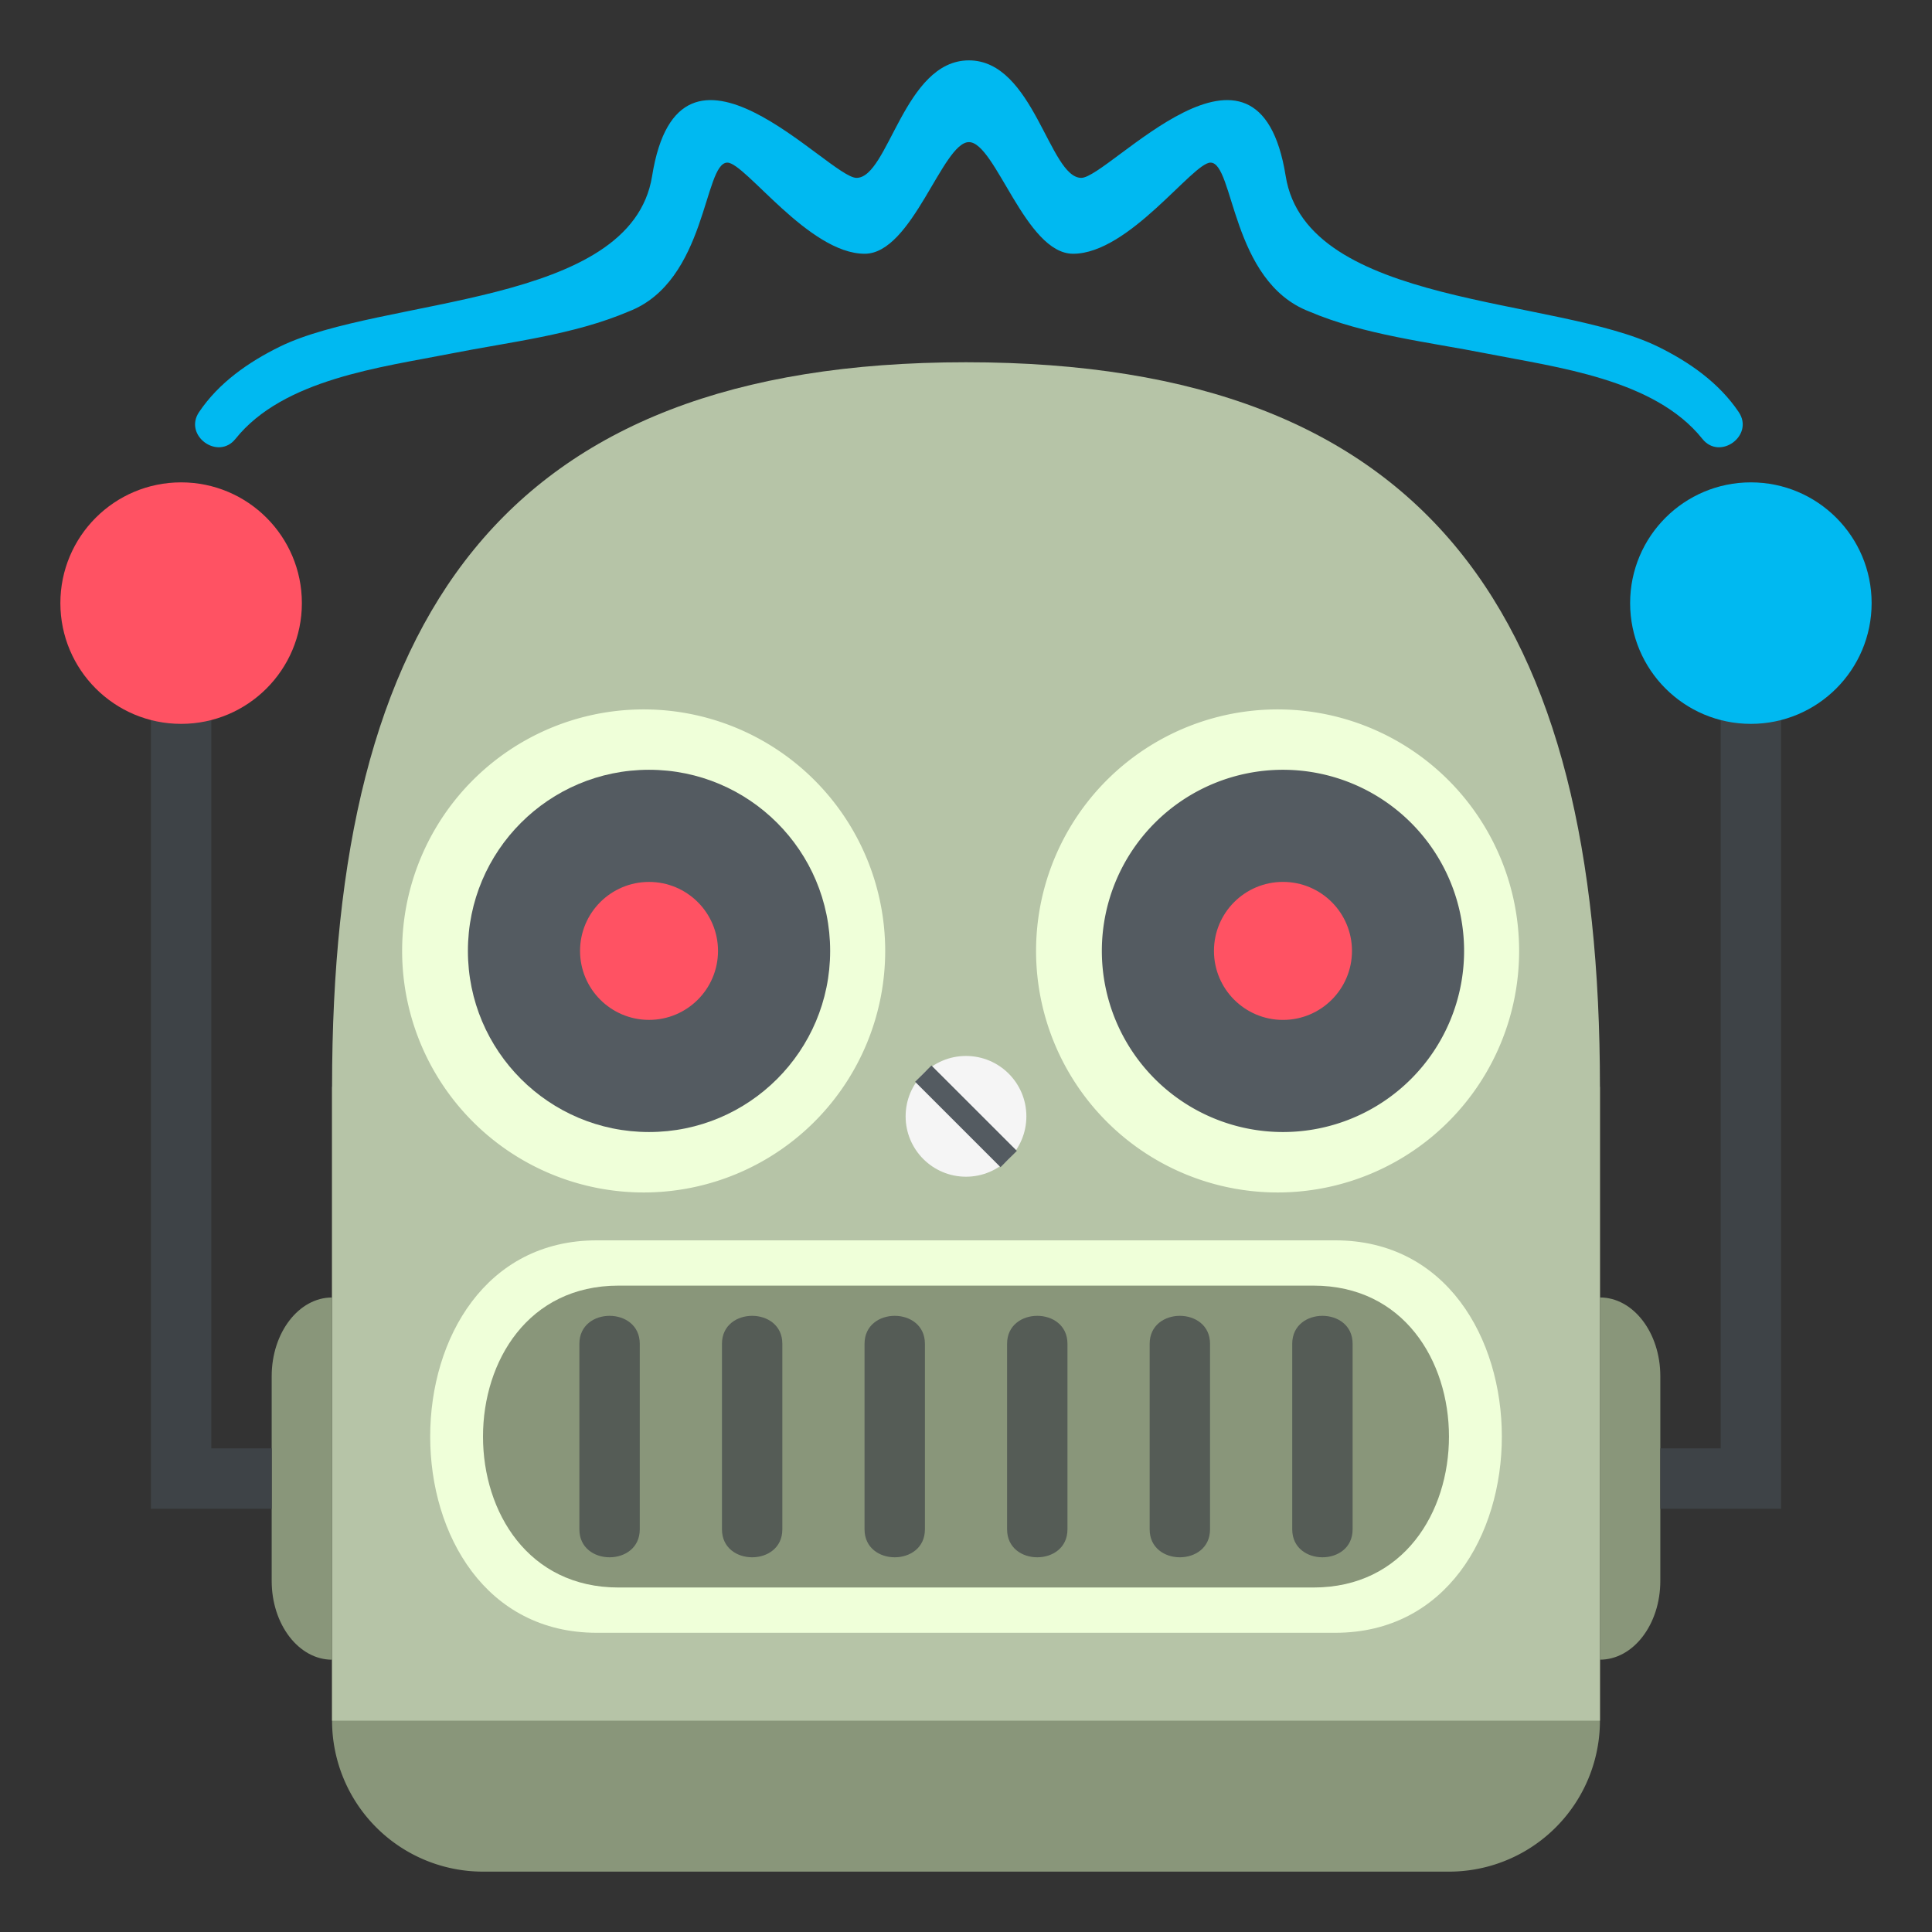
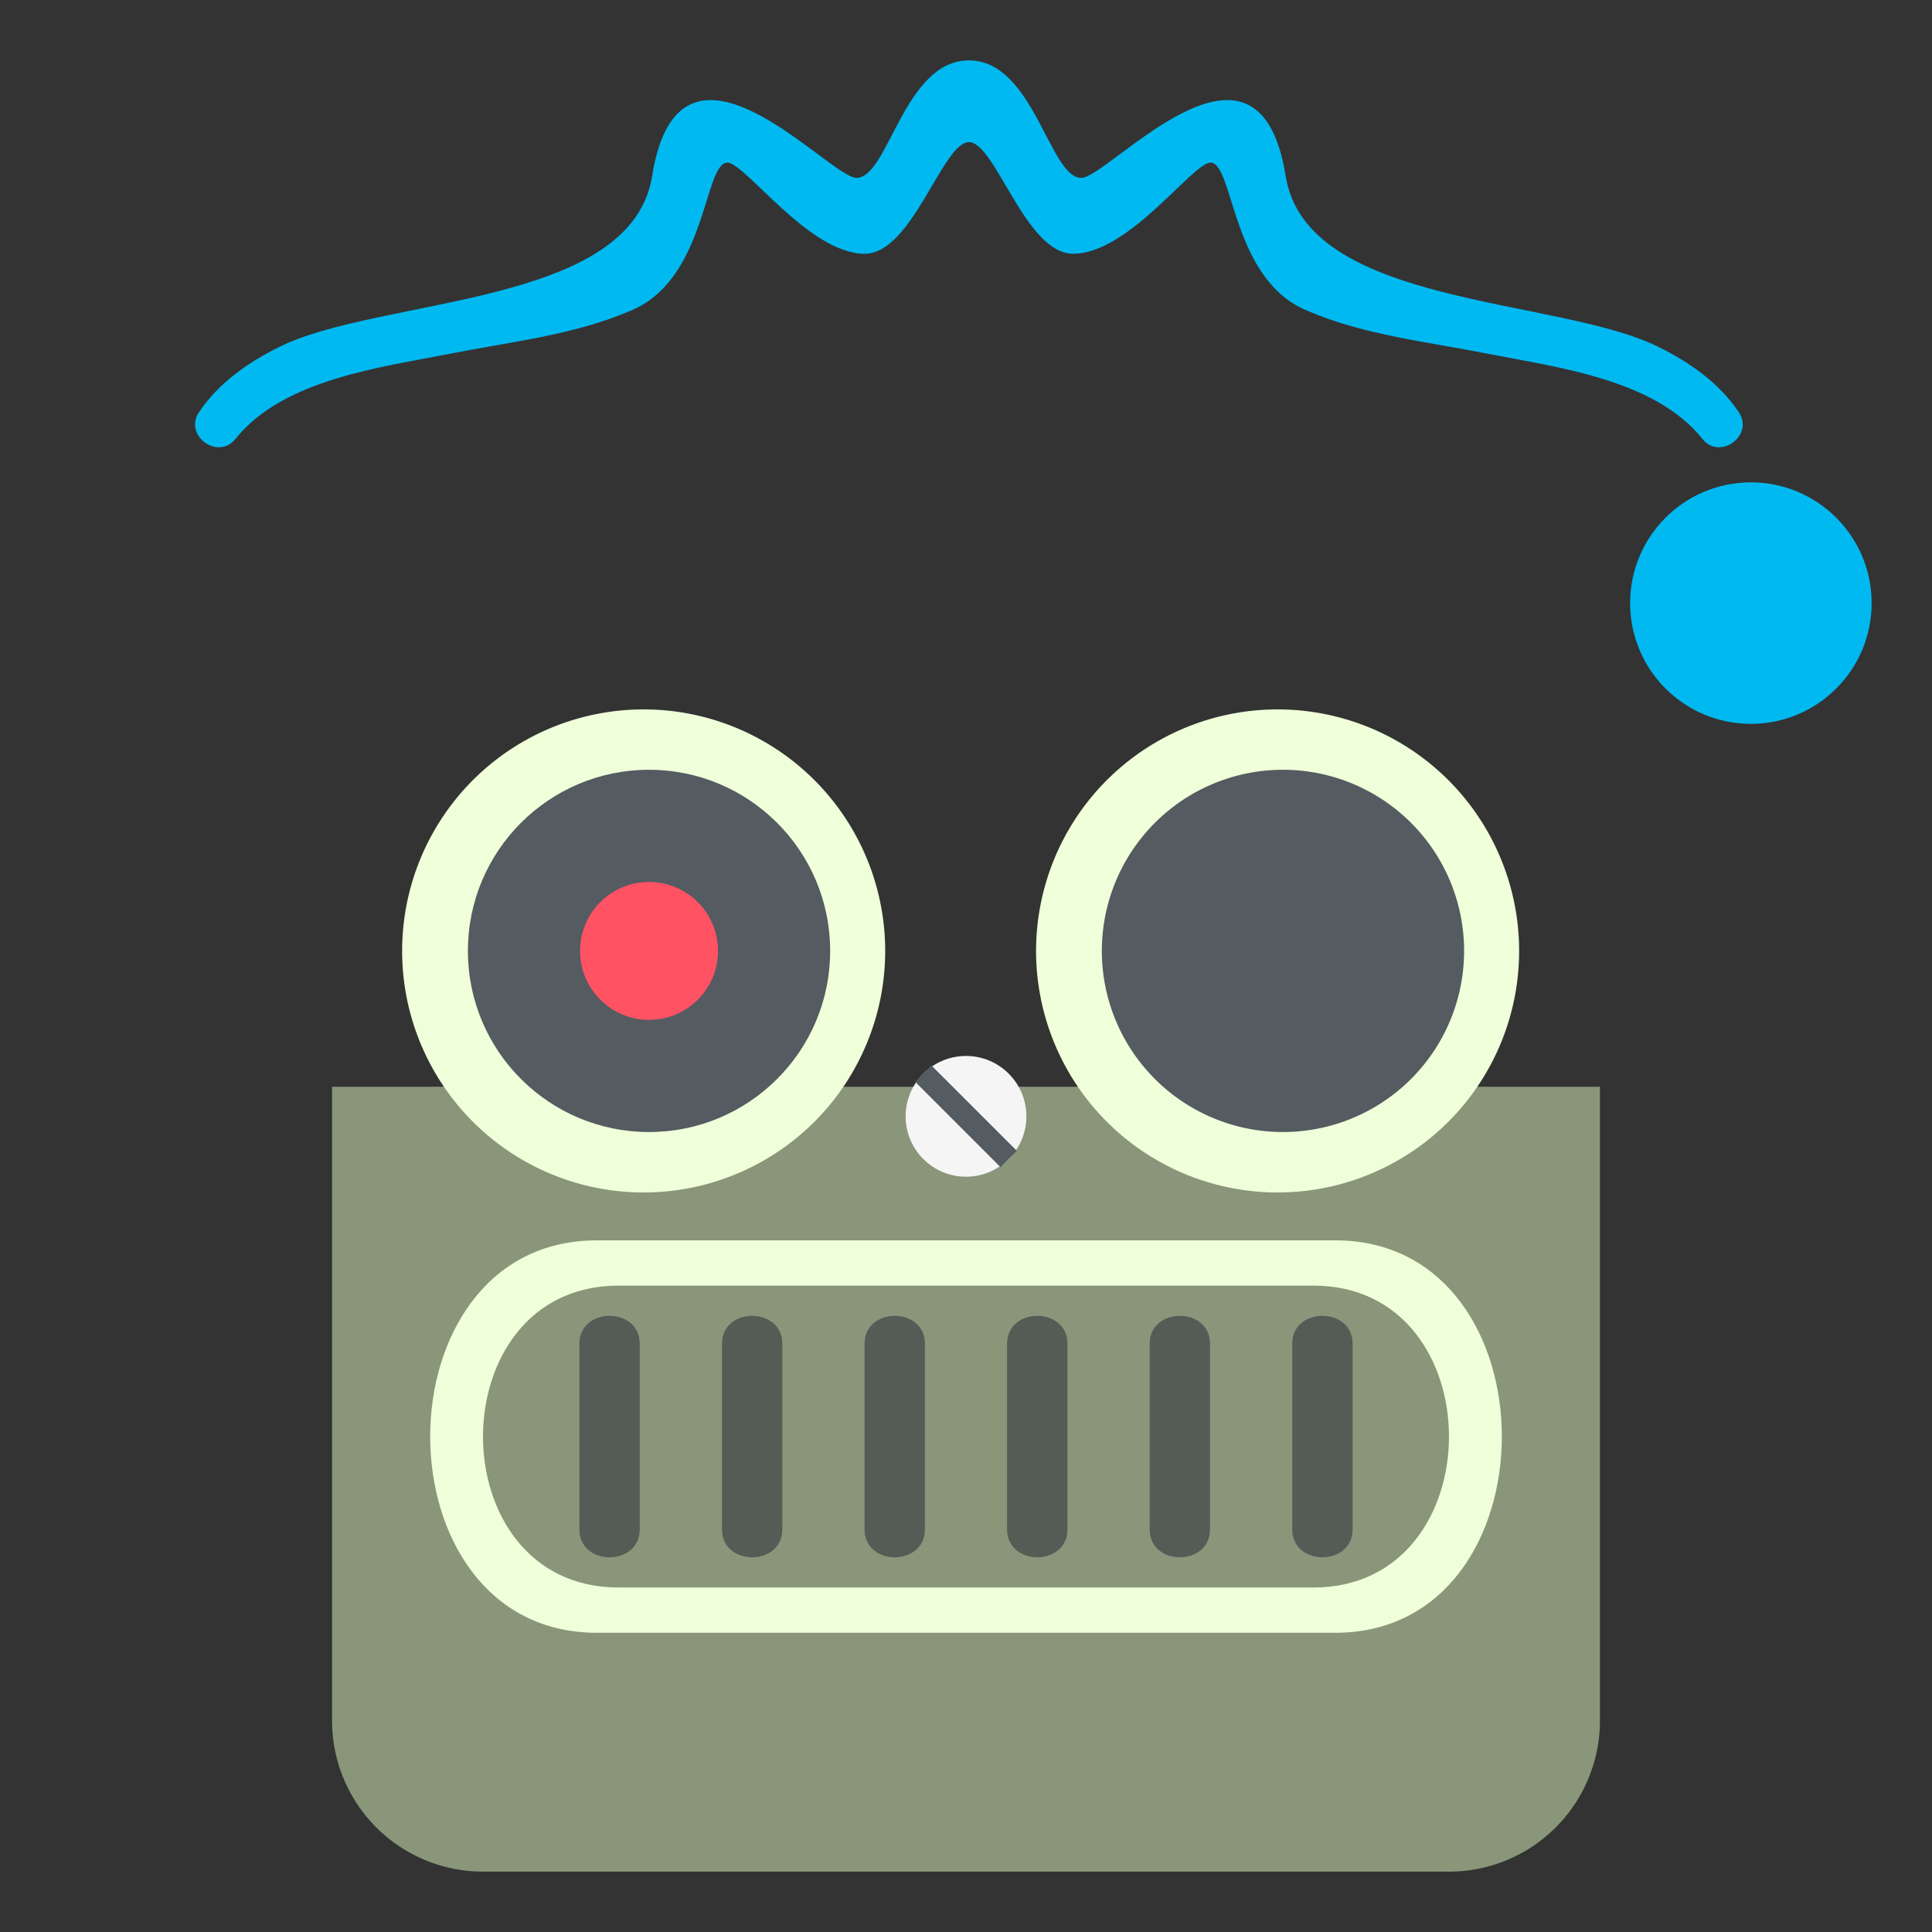
<svg xmlns="http://www.w3.org/2000/svg" width="64" height="64" viewBox="0 0 64 64">
  <rect x="0" y="0" width="64" height="64" fill="#333333" stroke="none" />
-   <path fill="#00B9F1" d="M57.598 13.651c-.656-.974-1.637-1.658-2.674-2.167-3.377-1.659-11.639-1.31-12.334-5.653-.914-5.695-5.855.061-6.771.061C34.76 5.892 34.246 2 32.096 2c-2.152 0-2.664 3.892-3.723 3.892-.916 0-5.859-5.756-6.771-.061-.695 4.344-8.959 3.995-12.334 5.653-1.037.51-2.02 1.194-2.674 2.167-.521.773.625 1.614 1.207.887 1.586-1.984 4.832-2.37 7.145-2.827 1.941-.384 4.049-.612 5.881-1.393 2.596-1 2.48-4.931 3.268-4.931.588 0 2.697 3.019 4.549 3.019 1.58 0 2.58-3.698 3.453-3.698.877 0 1.871 3.698 3.451 3.698 1.854 0 3.963-3.019 4.551-3.019.785 0 .672 3.931 3.268 4.931 1.832.781 3.939 1.009 5.881 1.393 2.313.457 5.559.842 7.145 2.827.58.728 1.726-.113 1.205-.887z" />
+   <path fill="#00B9F1" d="M57.598 13.651c-.656-.974-1.637-1.658-2.674-2.167-3.377-1.659-11.639-1.31-12.334-5.653-.914-5.695-5.855.061-6.771.061C34.76 5.892 34.246 2 32.096 2c-2.152 0-2.664 3.892-3.723 3.892-.916 0-5.859-5.756-6.771-.061-.695 4.344-8.959 3.995-12.334 5.653-1.037.51-2.02 1.194-2.674 2.167-.521.773.625 1.614 1.207.887 1.586-1.984 4.832-2.37 7.145-2.827 1.941-.384 4.049-.612 5.881-1.393 2.596-1 2.48-4.931 3.268-4.931.588 0 2.697 3.019 4.549 3.019 1.58 0 2.58-3.698 3.453-3.698.877 0 1.871 3.698 3.451 3.698 1.854 0 3.963-3.019 4.551-3.019.785 0 .672 3.931 3.268 4.931 1.832.781 3.939 1.009 5.881 1.393 2.313.457 5.559.842 7.145 2.827.58.728 1.726-.113 1.205-.887" />
  <path fill="#89967A" d="M53 57a5 5 0 0 1-5 5H16a5 5 0 0 1-5-5V36h42v21z" />
-   <path fill="#B6C4A7" d="M32 12c-15.463 0-21 8.536-21 24v21h42V36c0-15.464-5.535-24-21-24z" />
  <g fill="#89967A">
-     <path d="M11 54.98c-1.104 0-2-1.168-2-2.609v-6.783c0-1.439.896-2.607 2-2.607V54.98zM53 42.98c1.105 0 2 1.168 2 2.607v6.783c0 1.441-.895 2.609-2 2.609V42.98z" />
-   </g>
+     </g>
  <g fill="#3E4347">
-     <path d="M7 19.979H5V49.98h4v-2H7zM57 19.979V47.98h-2v2h4V19.979z" />
-   </g>
+     </g>
  <circle fill="#00B9F1" cx="58" cy="19.979" r="4" />
-   <circle fill="#FF5263" cx="6" cy="19.979" r="4" />
  <path fill="#EFFFD9" d="M21.5 39.5a8.001 8.001 0 1 1 .002-15.998A8.001 8.001 0 0 1 21.5 39.5z" />
  <circle fill="#545B61" cx="21.5" cy="31.5" r="6" />
  <circle fill="#FF5263" cx="21.5" cy="31.5" r="2.285" />
  <path fill="#EFFFD9" d="M42.5 39.5a8.001 8.001 0 1 1 .002-15.998A8.001 8.001 0 0 1 42.5 39.5z" />
  <path fill="#545B61" d="M42.5 37.5a6 6 0 1 1 0-12 6 6 0 0 1 0 12z" />
-   <circle fill="#FF5263" cx="42.5" cy="31.5" r="2.286" />
  <path fill="#EFFFD9" d="M19.769 54.088c-7.358 0-7.358-13 0-13h24.463c7.358 0 7.358 13 0 13H19.769z" />
  <path fill="#89967A" d="M20.488 52.588c-5.984 0-5.984-10 0-10h23.023c5.984 0 5.984 10 0 10H20.488z" />
  <g opacity=".7" fill="#3E4347">
    <path d="M21.193 50.662c0 1.234-2 1.234-2 0v-6.148c0-1.234 2-1.234 2 0v6.148zM25.916 50.662c0 1.234-2 1.234-2 0v-6.148c0-1.234 2-1.234 2 0v6.148zM30.639 50.662c0 1.234-2 1.234-2 0v-6.148c0-1.234 2-1.234 2 0v6.148zM35.361 50.662c0 1.234-2 1.234-2 0v-6.148c0-1.234 2-1.234 2 0v6.148zM40.084 50.662c0 1.234-2 1.234-2 0v-6.148c0-1.234 2-1.234 2 0v6.148zM44.807 50.662c0 1.234-2 1.234-2 0v-6.148c0-1.234 2-1.234 2 0v6.148z" />
  </g>
  <g>
    <circle fill="#F5F5F5" cx="32" cy="36.98" r="2" />
    <path fill="#545B61" d="M30.315 35.836l.54-.54 2.83 2.828-.542.54z" />
  </g>
</svg>